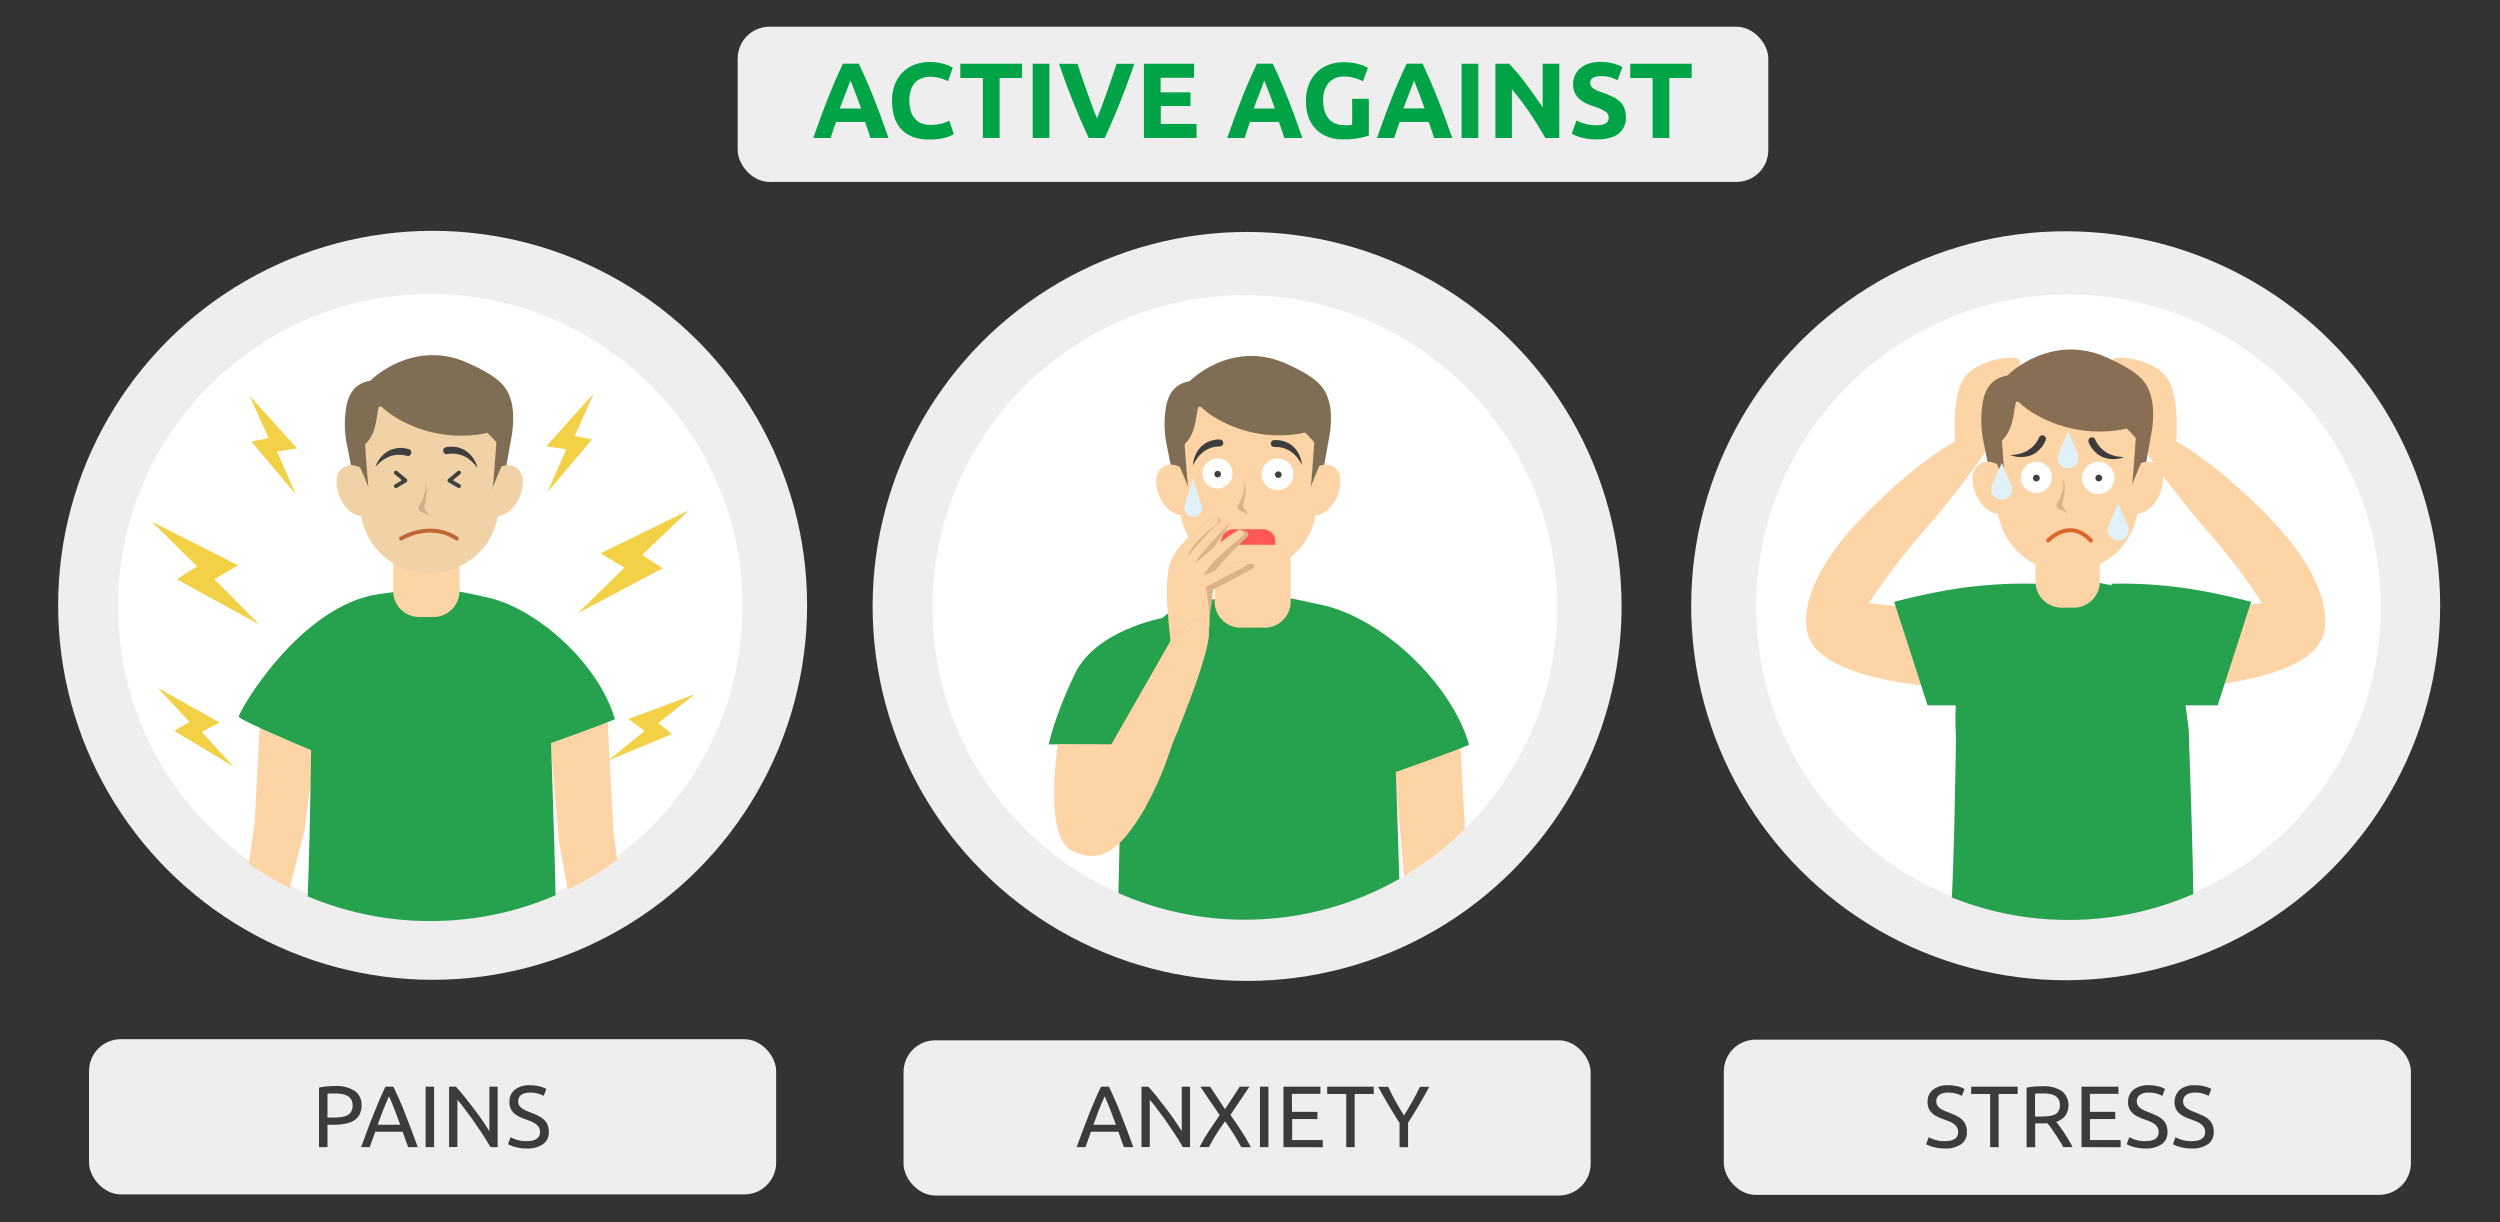
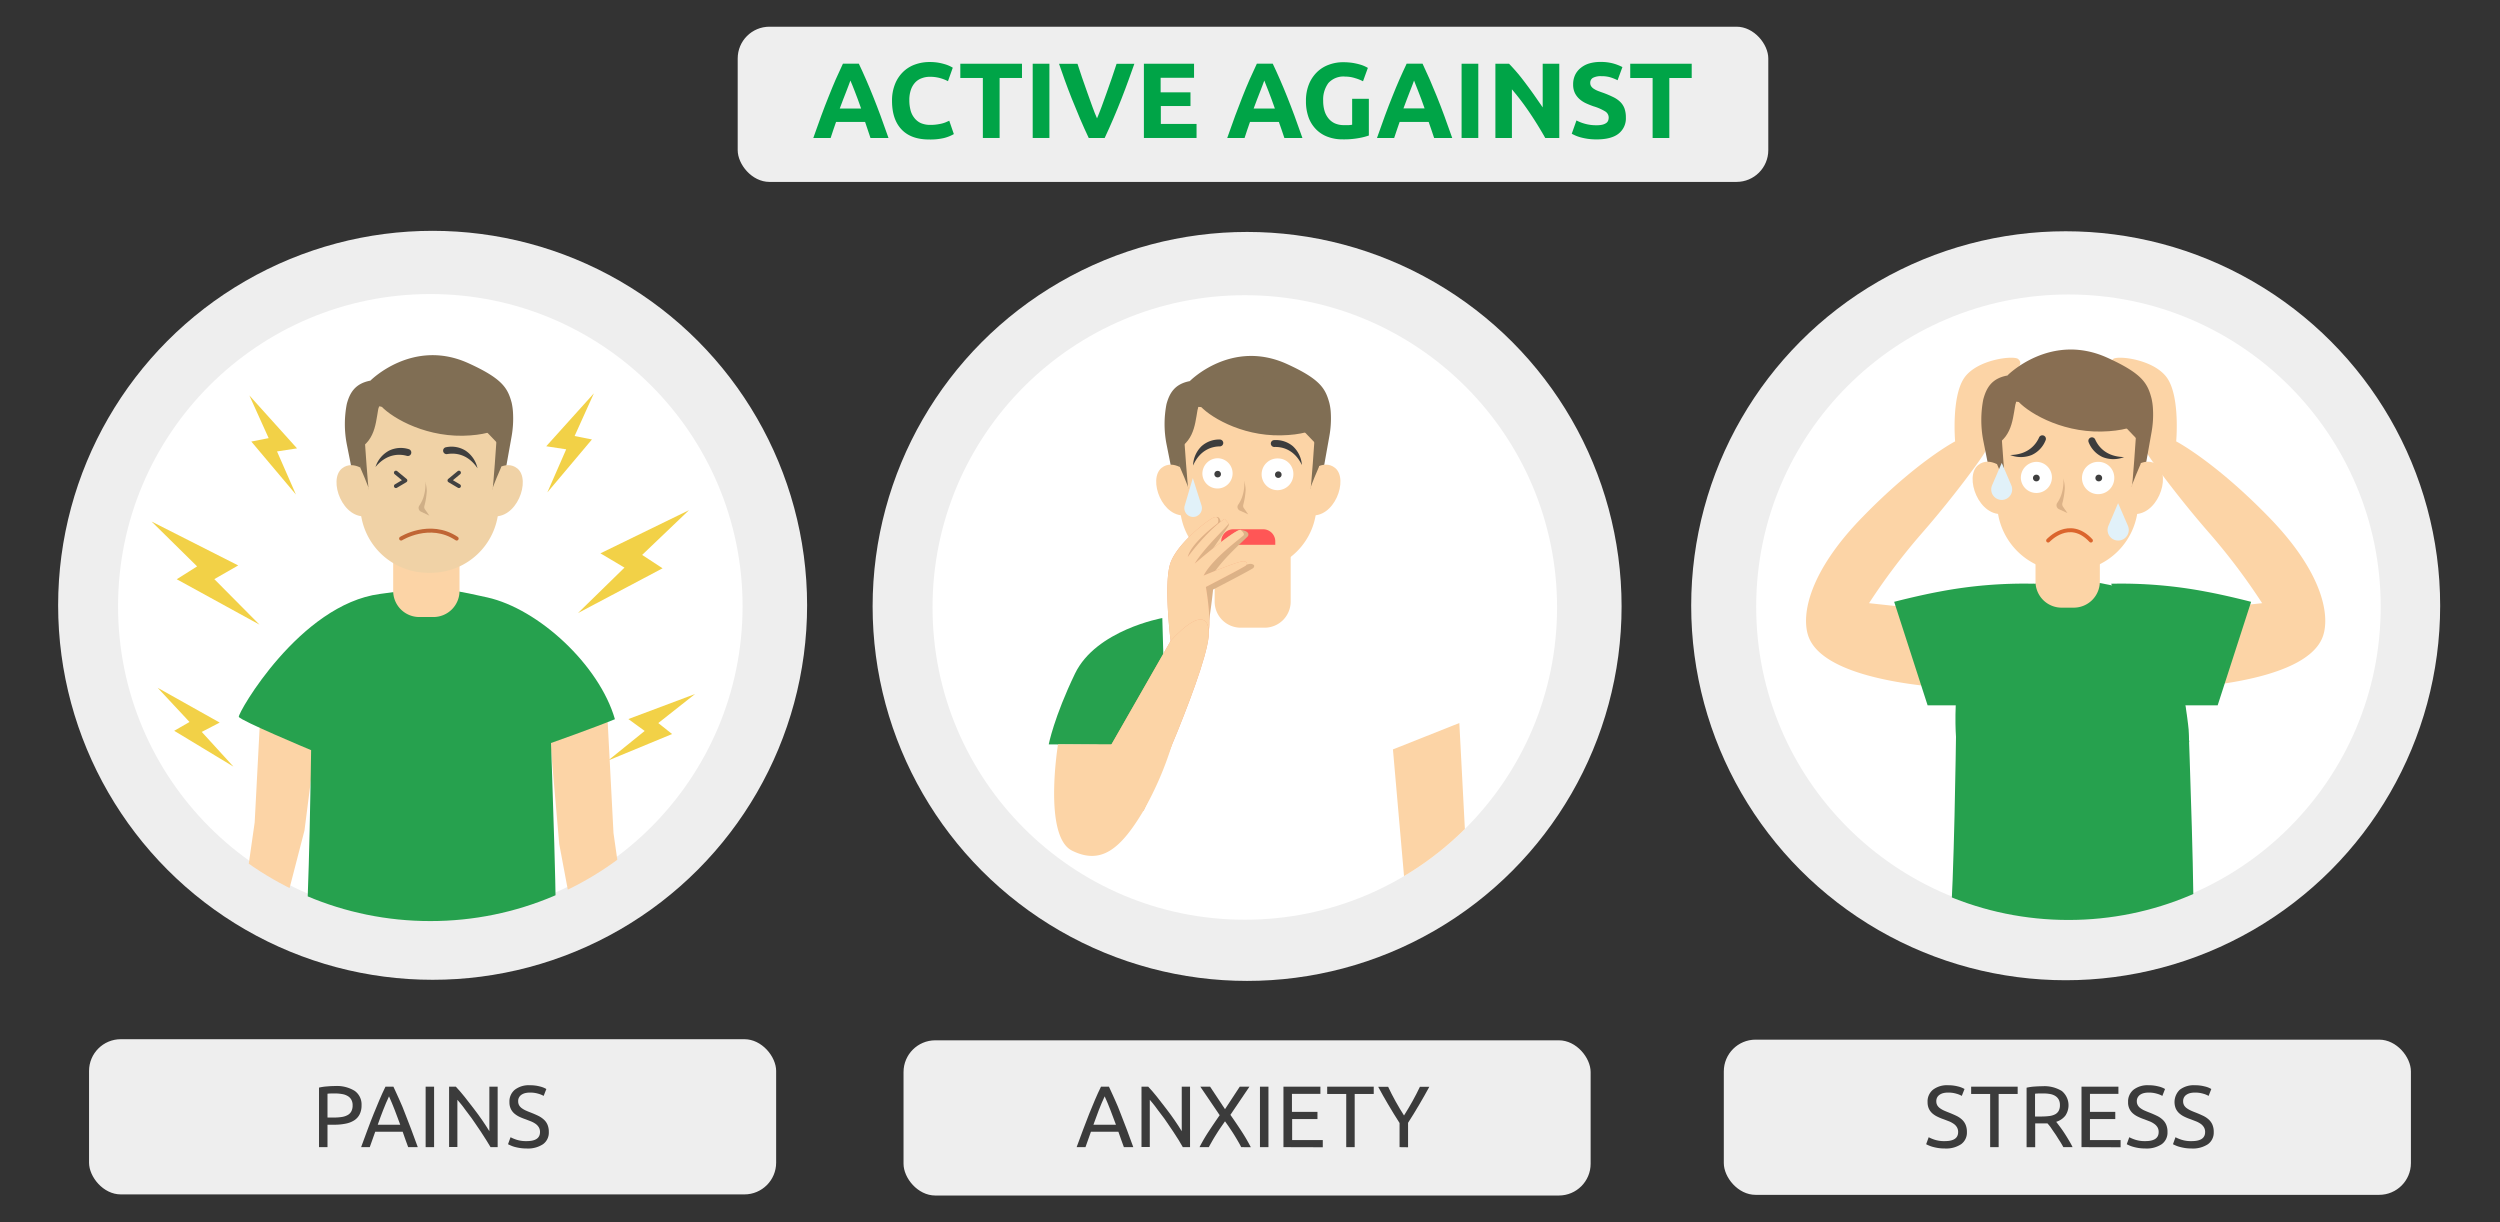
<svg xmlns="http://www.w3.org/2000/svg" id="Слой_1" data-name="Слой 1" width="630" height="308" viewBox="0 0 630 308">
  <rect x="0" y="0" width="630" height="308" fill="#333333" stroke="none" />
  <defs>
    <style>
      .cls-1, .cls-10, .cls-22, .cls-9 {
        fill: none;
      }

      .cls-2 {
        clip-path: url(#clip-path);
      }

      .cls-3 {
        fill: #fcd4a6;
      }

      .cls-4 {
        fill: #26a14e;
      }

      .cls-5 {
        fill: #806e54;
      }

      .cls-6 {
        fill: #f0d2a6;
      }

      .cls-7 {
        fill: #cfaf87;
      }

      .cls-8 {
        fill: #3f3f3f;
      }

      .cls-9 {
        stroke: #414141;
      }

      .cls-10, .cls-22, .cls-9 {
        stroke-linecap: round;
        stroke-linejoin: round;
      }

      .cls-10 {
        stroke: #c06534;
      }

      .cls-11 {
        fill: #eee;
      }

      .cls-12 {
        fill: #fff;
      }

      .cls-13 {
        fill: #3b3b3b;
      }

      .cls-14 {
        clip-path: url(#clip-path-2);
      }

      .cls-15 {
        fill: #dcb287;
      }

      .cls-16 {
        fill: #3d3d3d;
      }

      .cls-17 {
        fill: #e1f1f9;
      }

      .cls-18 {
        fill: #ff5656;
      }

      .cls-19 {
        fill: #f3aa81;
      }

      .cls-20 {
        clip-path: url(#clip-path-3);
      }

      .cls-21 {
        fill: #886e52;
      }

      .cls-22 {
        stroke: #db652d;
      }

      .cls-23 {
        fill: #00a447;
      }

      .cls-24 {
        fill: #f2d147;
      }

      .cls-25 {
        clip-path: url(#clip-path-4);
      }
    </style>
    <clipPath id="clip-path">
      <path class="cls-1" d="M54.53,211.33s20,8.13,52.61,8.18c36.18.05,60.24-9.2,60.24-9.2L183.31,47.74,40.38,70.23Z" />
    </clipPath>
    <clipPath id="clip-path-2">
      <circle class="cls-1" cx="313.69" cy="153.08" r="78.69" />
    </clipPath>
    <clipPath id="clip-path-3">
      <circle class="cls-1" cx="521.25" cy="153.14" r="78.69" />
    </clipPath>
    <clipPath id="clip-path-4">
      <circle class="cls-1" cx="108.44" cy="152.54" r="79.57" />
    </clipPath>
  </defs>
  <g class="cls-2">
    <g>
      <polygon class="cls-3" points="70.8 174.55 69.22 204.85 65.31 232.23 73.97 232.23 80.58 206.7 84.01 179.79 70.8 174.55" />
      <g>
        <polygon class="cls-3" points="149.49 176.98 151.07 207.28 154.98 234.66 143.36 234.66 138.69 209.81 136.29 182.23 149.49 176.98" />
        <path class="cls-4" d="M97.81,152.74c11.93-1.58,12-2,24.46.79,11.82,2.62,25.6,15.46,29.15,27.79-4.72,1.94-14.58,5.41-14.58,5.41s1.68,45.48,1,46.41c-1,1.3-41.16,3.92-57.1.48,1-10.78,1.42-45.22,1.42-45.22s-16.24-6.78-16.5-7.61S79.5,155.16,97.81,152.74Z" />
        <path class="cls-3" d="M100.81,142.87h15.14a0,0,0,0,1,0,0v8.56a6.58,6.58,0,0,1-6.58,6.58h-2a6.58,6.58,0,0,1-6.58-6.58v-8.56a0,0,0,0,1,0,0Z" />
        <path class="cls-5" d="M127.84,109.13c-.92-3.35-2.1-5.5-9.83-9-12.79-5.82-22.4,4-22.4,4-3.52.66-4.7,2.83-5.38,5.29a24.38,24.38,0,0,0,0,9.26l2.56,12.83,2.46-12c2.42-7.89,6.09-11.1,6.09-11.1l11.68-.92,12.39,22.85,2.41-13.52a22.77,22.77,0,0,0,.34-5.21A13,13,0,0,0,127.84,109.13Z" />
        <path class="cls-6" d="M95.26,125.27s-3.42-3.35-6.16-1.16C85.86,126.69,89.24,136,95,135Z" />
        <path class="cls-6" d="M123,125.27s3.43-3.35,6.16-1.16c3.24,2.58-.14,11.89-5.88,10.91Z" />
-         <path class="cls-6" d="M109.41,147.92h-.63a15.47,15.47,0,0,1-15.47-15.47v-13.8L97.57,110l20.71,1.8,6.6,6.87v13.8A15.47,15.47,0,0,1,109.41,147.92Z" />
+         <path class="cls-6" d="M109.41,147.92h-.63v-13.8L97.57,110l20.71,1.8,6.6,6.87v13.8A15.47,15.47,0,0,1,109.41,147.92Z" />
        <path class="cls-7" d="M108.18,127.62s0,.06,0,.17a9.58,9.58,0,0,1-.55,3.16,6.86,6.86,0,0,1-.84,1.61,1,1,0,0,0,.37,1.43l1.91.85-1-1.43a1,1,0,0,1-.15-.76,16.87,16.87,0,0,0,.56-3.41,7.45,7.45,0,0,0-.37-2.18" />
        <path class="cls-8" d="M96.77,123.78a6.56,6.56,0,0,1,3.08-3.73,6.09,6.09,0,0,1,4.58-.31.78.78,0,0,1,.5.9h0a.8.8,0,0,1-1,.61C102.52,120.84,99.49,120.52,96.77,123.78Z" />
        <path class="cls-8" d="M120.05,124.07a6.48,6.48,0,0,0-2.69-4,6.07,6.07,0,0,0-4.52-.77.78.78,0,0,0-.59.85h0a.79.79,0,0,0,.93.7C114.63,120.58,117.67,120.56,120.05,124.07Z" />
        <path class="cls-5" d="M125.79,106.55c-.44.15-14.6-3.78-14.6-3.78l-12.44,3.78v0c-10.93,3-6.12,13.31-6.12,13.31,4.5-2.31,4.17-7,5-10.45,2,2.61,9.61,7.38,19,7.19,9.6-.18,10.68-3.92,10.68-3.92S126.23,106.41,125.79,106.55Z" />
        <path class="cls-5" d="M93.31,123.92s2.11,4.8,2,5-1-11.86-1-11.86l-1.75,2.64Z" />
        <path class="cls-5" d="M125.4,123.92s-2.1,4.8-2,5,1-11.86,1-11.86l1.76,2.64Z" />
        <polyline class="cls-9" points="115.81 125.08 113.66 126.86 115.81 128.14" />
        <polyline class="cls-9" points="101.44 125.08 103.59 126.86 101.44 128.14" />
        <path class="cls-10" d="M102.63,140.11s6.53-4.08,12.72,0" />
      </g>
    </g>
  </g>
  <circle class="cls-11" cx="520.55" cy="152.65" r="94.37" />
  <circle class="cls-12" cx="521.25" cy="152.9" r="78.69" />
  <rect class="cls-11" x="185.9" y="6.73" width="259.71" height="39.11" rx="8" />
  <rect class="cls-11" x="227.69" y="262.16" width="173.15" height="39.11" rx="8" />
  <circle class="cls-11" cx="314.27" cy="152.82" r="94.37" />
  <circle class="cls-12" cx="313.69" cy="153.08" r="78.69" />
  <rect class="cls-11" x="434.4" y="261.99" width="173.15" height="39.11" rx="8" />
  <g>
    <path class="cls-13" d="M490.11,287.56c2.23,0,3.34-.76,3.34-2.28a2.27,2.27,0,0,0-.3-1.2,2.72,2.72,0,0,0-.8-.86,6,6,0,0,0-1.15-.63l-1.38-.53a12.44,12.44,0,0,1-1.58-.65,5.32,5.32,0,0,1-1.3-.85,3.62,3.62,0,0,1-.87-1.18,3.91,3.91,0,0,1-.32-1.65,3.79,3.79,0,0,1,1.36-3.12,5.77,5.77,0,0,1,3.77-1.13,9.89,9.89,0,0,1,2.52.3,5.81,5.81,0,0,1,1.66.65l-.69,1.74a5.68,5.68,0,0,0-1.37-.56,7.16,7.16,0,0,0-2.12-.28,5.19,5.19,0,0,0-1.15.13,2.85,2.85,0,0,0-.92.4,2,2,0,0,0-.63.67,2,2,0,0,0-.23,1,2,2,0,0,0,.24,1,2.38,2.38,0,0,0,.68.74,5.9,5.9,0,0,0,1,.58c.39.18.82.35,1.28.53.66.26,1.27.53,1.82.79a5.65,5.65,0,0,1,1.43.95,3.73,3.73,0,0,1,.93,1.31,4.54,4.54,0,0,1,.33,1.83,3.58,3.58,0,0,1-1.46,3.08,6.82,6.82,0,0,1-4.12,1.08,10.61,10.61,0,0,1-1.66-.12,12.3,12.3,0,0,1-1.36-.29,7.53,7.53,0,0,1-1-.35,6.24,6.24,0,0,1-.67-.32l.64-1.76a9,9,0,0,0,1.54.64A7.76,7.76,0,0,0,490.11,287.56Z" />
    <path class="cls-13" d="M508.45,273.84v1.84h-4.79v13.4h-2.14v-13.4h-4.79v-1.84Z" />
    <path class="cls-13" d="M518.16,282.7c.23.29.53.68.89,1.16s.73,1,1.11,1.58.76,1.19,1.13,1.82a18,18,0,0,1,1,1.82h-2.33c-.3-.56-.62-1.12-1-1.69s-.69-1.12-1.05-1.64-.7-1-1-1.46-.66-.86-.94-1.19l-.58,0h-2.52v6H510.7v-15a12.6,12.6,0,0,1,2-.29c.74-.05,1.42-.08,2-.08a8.36,8.36,0,0,1,4.89,1.21,4.67,4.67,0,0,1,.88,6.2A4.68,4.68,0,0,1,518.16,282.7Zm-3.24-7.15c-.91,0-1.6,0-2.09.07v5.74h1.52a16.85,16.85,0,0,0,2-.11,4.37,4.37,0,0,0,1.49-.42,2.17,2.17,0,0,0,.93-.87,2.9,2.9,0,0,0,.33-1.48,2.83,2.83,0,0,0-.33-1.43,2.48,2.48,0,0,0-.89-.9,3.69,3.69,0,0,0-1.32-.47A9.33,9.33,0,0,0,514.92,275.55Z" />
    <path class="cls-13" d="M524.54,289.08V273.84h9.3v1.82h-7.17v4.53h6.38V282h-6.38v5.29h7.72v1.82Z" />
    <path class="cls-13" d="M540.64,287.56c2.23,0,3.34-.76,3.34-2.28a2.27,2.27,0,0,0-.29-1.2,2.87,2.87,0,0,0-.81-.86,5.71,5.71,0,0,0-1.15-.63l-1.38-.53a13.07,13.07,0,0,1-1.58-.65,5.51,5.51,0,0,1-1.3-.85,3.58,3.58,0,0,1-1.19-2.83,3.8,3.8,0,0,1,1.37-3.12,5.74,5.74,0,0,1,3.76-1.13,9.89,9.89,0,0,1,2.52.3,5.69,5.69,0,0,1,1.66.65l-.68,1.74a6,6,0,0,0-1.38-.56,7.12,7.12,0,0,0-2.12-.28,5.1,5.1,0,0,0-1.14.13,2.91,2.91,0,0,0-.93.4,2,2,0,0,0-.62.67,1.85,1.85,0,0,0-.24,1,1.94,1.94,0,0,0,.25,1,2.26,2.26,0,0,0,.68.74,5.46,5.46,0,0,0,1,.58c.39.18.82.35,1.29.53.66.26,1.26.53,1.81.79a5.65,5.65,0,0,1,1.43.95,3.63,3.63,0,0,1,.94,1.31,4.54,4.54,0,0,1,.33,1.83,3.6,3.6,0,0,1-1.46,3.08,6.88,6.88,0,0,1-4.13,1.08,10.7,10.7,0,0,1-1.66-.12,11.62,11.62,0,0,1-1.35-.29,7.24,7.24,0,0,1-1-.35,7.35,7.35,0,0,1-.67-.32l.64-1.76a9.32,9.32,0,0,0,1.54.64A7.76,7.76,0,0,0,540.64,287.56Z" />
    <path class="cls-13" d="M552.34,287.56c2.23,0,3.35-.76,3.35-2.28a2.27,2.27,0,0,0-.3-1.2,2.84,2.84,0,0,0-.8-.86,5.79,5.79,0,0,0-1.16-.63l-1.37-.53a12.58,12.58,0,0,1-1.59-.65,5.45,5.45,0,0,1-1.29-.85,3.62,3.62,0,0,1-.87-1.18,4.31,4.31,0,0,1,1-4.77,5.76,5.76,0,0,1,3.76-1.13,9.78,9.78,0,0,1,2.52.3,5.57,5.57,0,0,1,1.66.65l-.68,1.74a5.86,5.86,0,0,0-1.37-.56,7.19,7.19,0,0,0-2.13-.28,5.1,5.1,0,0,0-1.14.13,2.85,2.85,0,0,0-.92.4,1.92,1.92,0,0,0-.63.67,2,2,0,0,0-.23,1,2,2,0,0,0,.24,1,2.38,2.38,0,0,0,.68.74,5.9,5.9,0,0,0,1,.58c.38.18.81.35,1.28.53.66.26,1.27.53,1.82.79a5.84,5.84,0,0,1,1.43.95,3.73,3.73,0,0,1,.93,1.31,4.54,4.54,0,0,1,.33,1.83,3.6,3.6,0,0,1-1.46,3.08,6.86,6.86,0,0,1-4.13,1.08,10.7,10.7,0,0,1-1.66-.12,12.6,12.6,0,0,1-1.35-.29,6.67,6.67,0,0,1-1-.35,6.24,6.24,0,0,1-.67-.32l.63-1.76a9.32,9.32,0,0,0,1.54.64A7.8,7.8,0,0,0,552.34,287.56Z" />
  </g>
  <rect class="cls-11" x="22.44" y="261.88" width="173.15" height="39.11" rx="8" />
  <g>
    <path class="cls-13" d="M84.44,273.68a8.52,8.52,0,0,1,4.94,1.22,4.18,4.18,0,0,1,1.73,3.64,4.9,4.9,0,0,1-.48,2.26,3.82,3.82,0,0,1-1.36,1.52,6.08,6.08,0,0,1-2.17.84,14,14,0,0,1-2.88.27H82.53v5.65H80.39v-15a11.78,11.78,0,0,1,2-.3C83.15,273.71,83.83,273.68,84.44,273.68Zm.18,1.87c-.91,0-1.61,0-2.09.07v6h1.6a13,13,0,0,0,2-.14A4.5,4.5,0,0,0,87.6,281a2.31,2.31,0,0,0,.93-.93,3.11,3.11,0,0,0,.33-1.52,2.78,2.78,0,0,0-.34-1.45,2.44,2.44,0,0,0-.92-.91,4,4,0,0,0-1.35-.48A10.66,10.66,0,0,0,84.62,275.55Z" />
    <path class="cls-13" d="M102.86,289.08c-.25-.66-.49-1.31-.71-1.95s-.44-1.28-.68-1.94H94.56l-1.38,3.89H91q.89-2.41,1.65-4.47c.52-1.38,1-2.68,1.51-3.91s1-2.41,1.46-3.53,1-2.23,1.52-3.33h2c.53,1.1,1,2.21,1.52,3.33s1,2.3,1.46,3.53,1,2.53,1.51,3.91,1.06,2.86,1.65,4.47Zm-2-5.65c-.47-1.28-.93-2.51-1.39-3.71s-.95-2.34-1.44-3.44c-.52,1.1-1,2.25-1.47,3.44s-.92,2.43-1.37,3.71Z" />
    <path class="cls-13" d="M107.26,273.84h2.13v15.24h-2.13Z" />
    <path class="cls-13" d="M123.62,289.08c-.32-.54-.69-1.15-1.11-1.82s-.87-1.38-1.35-2.1-1-1.47-1.51-2.22-1-1.47-1.55-2.16-1-1.36-1.49-2-.94-1.16-1.35-1.63v11.9h-2.09V273.84h1.7c.69.73,1.42,1.58,2.21,2.56s1.56,2,2.33,3,1.5,2,2.18,3,1.26,1.88,1.73,2.66V273.84h2.09v15.24Z" />
    <path class="cls-13" d="M132.73,287.56c2.23,0,3.35-.76,3.35-2.28a2.27,2.27,0,0,0-.3-1.2,3,3,0,0,0-.8-.86,6.08,6.08,0,0,0-1.16-.63l-1.37-.53a14.24,14.24,0,0,1-1.59-.64,5.87,5.87,0,0,1-1.3-.86,3.63,3.63,0,0,1-.86-1.18,3.74,3.74,0,0,1-.32-1.65,3.8,3.8,0,0,1,1.36-3.12,5.74,5.74,0,0,1,3.76-1.13,9.78,9.78,0,0,1,2.52.3,5.86,5.86,0,0,1,1.66.65l-.68,1.74a6,6,0,0,0-1.37-.56,7.19,7.19,0,0,0-2.13-.28,5.1,5.1,0,0,0-1.14.13,3,3,0,0,0-.93.4,2,2,0,0,0-.62.67,1.85,1.85,0,0,0-.23,1,2,2,0,0,0,.24,1,2.38,2.38,0,0,0,.68.74,5.46,5.46,0,0,0,1,.58c.39.18.82.35,1.29.53.66.26,1.27.53,1.82.79a6.07,6.07,0,0,1,1.42.95,3.63,3.63,0,0,1,.94,1.31,4.57,4.57,0,0,1,.33,1.83,3.59,3.59,0,0,1-1.46,3.08,6.86,6.86,0,0,1-4.13,1.08,10.7,10.7,0,0,1-1.66-.12,11.76,11.76,0,0,1-1.35-.28,6.61,6.61,0,0,1-1-.36c-.29-.12-.51-.23-.68-.32l.64-1.76a9.32,9.32,0,0,0,1.54.64A7.76,7.76,0,0,0,132.73,287.56Z" />
  </g>
  <circle class="cls-11" cx="109.02" cy="152.54" r="94.37" />
  <circle class="cls-12" cx="108.44" cy="152.79" r="78.69" />
  <g>
    <path class="cls-13" d="M283.22,289.08c-.25-.66-.49-1.31-.71-1.95s-.44-1.28-.68-1.94h-6.91l-1.38,3.89h-2.23q.88-2.41,1.66-4.48t1.5-3.9c.49-1.23,1-2.41,1.46-3.53s1-2.24,1.52-3.33h2c.53,1.09,1,2.21,1.52,3.33s1,2.3,1.46,3.53,1,2.53,1.51,3.9l1.65,4.48Zm-2-5.65c-.47-1.28-.94-2.51-1.4-3.71s-.94-2.34-1.44-3.44c-.52,1.1-1,2.24-1.47,3.44s-.92,2.43-1.37,3.71Z" />
    <path class="cls-13" d="M298.07,289.08,297,287.26c-.42-.68-.87-1.38-1.36-2.11s-1-1.46-1.5-2.21-1-1.47-1.56-2.16-1-1.36-1.49-2-.93-1.16-1.34-1.63v11.9h-2.09V273.84h1.69c.69.73,1.43,1.58,2.21,2.56s1.56,2,2.33,3,1.5,2,2.18,3,1.26,1.88,1.73,2.66V273.84h2.09v15.24Z" />
    <path class="cls-13" d="M312.78,289.08c-.21-.44-.48-.93-.79-1.46s-.64-1.09-1-1.67-.75-1.16-1.14-1.74-.78-1.13-1.15-1.64l-1.14,1.64c-.4.58-.77,1.16-1.13,1.74s-.7,1.13-1,1.67-.58,1-.8,1.46h-2.35a42.11,42.11,0,0,1,2.3-3.94q1.31-2,2.78-4.11l-4.88-7.19h2.46l3.76,5.67,3.72-5.67h2.44l-4.8,7.1q1.5,2.13,2.82,4.16a45.46,45.46,0,0,1,2.33,4Z" />
    <path class="cls-13" d="M317.51,273.84h2.14v15.24h-2.14Z" />
    <path class="cls-13" d="M323.43,289.08V273.84h9.31v1.82h-7.17v4.53H332V282h-6.38v5.29h7.72v1.82Z" />
    <path class="cls-13" d="M346.18,273.84v1.84h-4.8v13.4h-2.13v-13.4h-4.8v-1.84Z" />
    <path class="cls-13" d="M352.69,289.08V283q-1.51-2.36-2.86-4.65c-.89-1.52-1.74-3-2.53-4.48h2.51c.56,1.2,1.18,2.42,1.87,3.66s1.4,2.43,2.13,3.57c.72-1.14,1.43-2.33,2.12-3.57s1.32-2.46,1.89-3.66h2.37q-1.19,2.19-2.53,4.47c-.89,1.52-1.84,3.06-2.83,4.61v6.16Z" />
  </g>
  <path class="cls-1" d="M48.53,217.89s22.13,9,58.11,9c40,.06,66.55-10.16,66.55-10.16l17.6-179.58L32.9,62Z" />
  <g class="cls-14">
    <g>
      <path class="cls-4" d="M292.9,155.75s-16.7,3-22,14-6.62,17.83-6.62,17.83l12,.1L293.84,189" />
      <polygon class="cls-3" points="367.75 182.2 369.76 220.59 374.72 255.29 359.99 255.29 354.08 223.8 351.02 188.85 367.75 182.2" />
-       <path class="cls-4" d="M302.27,151.48c15.12-2,15.17-2.52,31,1,15,3.33,32.44,19.59,36.95,35.21-6,2.47-18.48,6.86-18.48,6.86s2.12,57.63,1.21,58.82c-1.26,1.64-52.15,5-72.36.61,1.25-13.67,1.81-57.31,1.81-57.31S279.06,154.55,302.27,151.48Z" />
      <path class="cls-3" d="M306.07,139h19.18a0,0,0,0,1,0,0v12.6a6.58,6.58,0,0,1-6.58,6.58h-6a6.58,6.58,0,0,1-6.58-6.58V139A0,0,0,0,1,306.07,139Z" />
      <g>
        <path class="cls-5" d="M335,101.55c-1-3.65-2.29-6-10.73-9.84-14-6.34-24.44,4.33-24.44,4.33-3.85.73-5.13,3.09-5.87,5.78a26.33,26.33,0,0,0,0,10.1l2.79,14,2.68-13.08c2.64-8.6,6.65-12.1,6.65-12.1l12.75-1,13.52,25L335,109.91a25.14,25.14,0,0,0,.37-5.68A13.36,13.36,0,0,0,335,101.55Z" />
        <path class="cls-3" d="M299.47,119.17s-3.75-3.66-6.74-1.27c-3.53,2.82.17,13,6.43,11.91Z" />
        <path class="cls-3" d="M329.69,119.17s3.74-3.66,6.73-1.27c3.53,2.82-.16,13-6.42,11.91Z" />
        <path class="cls-3" d="M314.91,143.89h-.69A16.89,16.89,0,0,1,297.33,127V112l4.66-9.47,22.6,2,7.2,7.51v15A16.89,16.89,0,0,1,314.91,143.89Z" />
        <path class="cls-15" d="M313.57,121.73s0,.07,0,.18a10.1,10.1,0,0,1-.6,3.46,8.2,8.2,0,0,1-.91,1.76,1,1,0,0,0,.41,1.55l2.08.94-1.09-1.57a1,1,0,0,1-.16-.82,18.66,18.66,0,0,0,.6-3.72,7.88,7.88,0,0,0-.41-2.39" />
        <path class="cls-16" d="M300.65,117.32a7.12,7.12,0,0,1,2.1-4.84,6.62,6.62,0,0,1,4.7-1.72.88.88,0,0,1,.81.79h0a.87.87,0,0,1-.86.94C305.79,112.5,302.51,113.08,300.65,117.32Z" />
        <path class="cls-16" d="M328.08,117.19a7.12,7.12,0,0,0-2.28-4.75,6.65,6.65,0,0,0-4.77-1.53.87.87,0,0,0-.78.82h0a.87.87,0,0,0,.9.91C322.76,112.58,326.05,113,328.08,117.19Z" />
        <path class="cls-5" d="M332.79,98.74c-.48.16-15.94-4.13-15.94-4.13l-13.58,4.13v0c-11.93,3.23-6.67,14.53-6.67,14.53,4.91-2.53,4.55-7.69,5.48-11.41,2.17,2.85,10.48,8.05,20.71,7.85,10.48-.2,11.67-4.28,11.67-4.28S333.27,98.58,332.79,98.74Z" />
        <path class="cls-5" d="M297.33,117.69s2.3,5.24,2.14,5.49-1.07-12.94-1.07-12.94l-1.91,2.88Z" />
        <path class="cls-5" d="M332.36,117.69s-2.3,5.24-2.13,5.49,1.06-12.94,1.06-12.94l1.92,2.88Z" />
        <path class="cls-12" d="M303,119.48a3.81,3.81,0,1,0,3.81-4A3.89,3.89,0,0,0,303,119.48Z" />
        <circle class="cls-8" cx="306.85" cy="119.48" r="0.83" />
        <path class="cls-12" d="M322.13,115.53a4,4,0,1,0,3.8,4A3.89,3.89,0,0,0,322.13,115.53Z" />
        <circle class="cls-8" cx="322.13" cy="119.61" r="0.83" />
        <path class="cls-17" d="M300.59,120.47l2.19,6.9a2.23,2.23,0,0,1-2,2.9h0a2.22,2.22,0,0,1-2.23-2.86Z" />
        <path class="cls-18" d="M310.82,133.37h7.48a3.07,3.07,0,0,1,3.07,3.07v.85a0,0,0,0,1,0,0H307.75a0,0,0,0,1,0,0v-.85A3.07,3.07,0,0,1,310.82,133.37Z" />
      </g>
      <path class="cls-15" d="M296.79,162.18s-1.86-14.74,0-19.78,8.26-11.71,9.56-12.09,1.4,1.84,1.18,2.06-5.66,5.18-6.42,8.66c0,0,2.44-6.62,7.26-10.06,0,0,1.23.94,1.32,1.26s-4.64,6.62-6.85,10.46c0,0,7.8-9,9.68-9.17,0,0,2.56.21,2,1.53-.23.49-7.15,6.26-9.41,10.67,0,0,9.09-3.85,10.18-3.62s.76.69.58,1-10.17,5.47-10.17,5.47-1.27,12.37-2.7,14.38a2.86,2.86,0,0,1-3.21,1.36S297.14,165.53,296.79,162.18Z" />
      <g>
        <path class="cls-19" d="M295,161.52s-1.86-14.74,0-19.78,9.69-11,11-11.38,1.05,1.3.82,1.53-6.74,5-7.5,8.48c0,0,4.43-6.19,9.26-9.62a5.82,5.82,0,0,1,1,1.22c.08.33-6.3,6.22-8.51,10.06,0,0,9.63-8.32,11.51-8.51,0,0,1.13.85.84,1.32s-7.87,5.81-10.12,10.22c0,0,9.08-3.85,10.17-3.62s.76.69.58,1-10.17,5.47-10.17,5.47,1.76,10.12.33,12.12-6.23,3.61-6.23,3.61S295.31,164.87,295,161.52Z" />
        <path class="cls-3" d="M295,161.52s-1.86-14.74,0-19.78,9.69-11,11-11.38,1.05,1.3.82,1.53-6.74,5-7.5,8.48c0,0,4.43-6.19,9.26-9.62a5.82,5.82,0,0,1,1,1.22c.08.33-6.3,6.22-8.51,10.06,0,0,9.63-8.32,11.51-8.51,0,0,1.13.85.84,1.32s-7.87,5.81-10.12,10.22c0,0,9.08-3.85,10.17-3.62s.76.69.58,1-10.17,5.47-10.17,5.47,1.76,10.12.33,12.12-6.23,3.61-6.23,3.61S295.31,164.87,295,161.52Z" />
        <path class="cls-19" d="M295,161.52l-20.14,35.21,13.31,7.58s17.35-38.2,16.44-45.53S295,161.52,295,161.52Z" />
        <path class="cls-3" d="M295,161.52l-20.14,35.21,13.31,7.58s17.35-38.2,16.44-45.53S295,161.52,295,161.52Z" />
      </g>
      <path class="cls-1" d="M263.3,188.19s-.62,28.34,10.64,30.56,21.47-35,21.47-35l-14.79-1.92-6.46,11.29L272.52,196Z" />
      <path class="cls-3" d="M266.62,187.56s-3.79,23.17,3.53,26.8,12.2-.31,18-10.05a83.63,83.63,0,0,0,7.22-16.75Z" />
    </g>
  </g>
  <g class="cls-20">
    <g>
      <path class="cls-3" d="M497.09,173.65s-37.37-.37-41.47-13.6c-1.64-5.26.25-15.89,13.64-29.66,13.74-14.14,23.43-19.16,23.43-19.16s-.95-11,2.19-15.84,12.59-5.88,13.69-4.92.72,2.2-2.72,4.16-4.53.85-6.13,8.7c-.66,3.28,1.2,8.39.6,10.34-.3,1-7.85,11.38-16,20.69A158.38,158.38,0,0,0,471,152l10.7,1.16Z" />
      <path class="cls-3" d="M544,173.65s37.37-.37,41.47-13.6c1.64-5.26-.25-15.89-13.64-29.66-13.74-14.14-23.43-19.16-23.43-19.16s1-11-2.19-15.84-12.59-5.88-13.69-4.92-.72,2.2,2.72,4.16,4.53.85,6.13,8.7c.66,3.28-1.2,8.39-.6,10.34.3,1,7.85,11.38,16,20.69A158.38,158.38,0,0,1,570.06,152l-10.7,1.16Z" />
      <path class="cls-4" d="M509.73,147.49c12.79-1.7,12.83-2.13,26.2.84,12.67,2.82,15.61,35.57,15.61,35.57s1.79,48.71,1,49.71c-1.06,1.39-44.08,4.2-61.16.52,1.06-11.55,1.53-48.45,1.53-48.45S490.11,150.08,509.73,147.49Z" />
      <path class="cls-3" d="M512.95,136.92h16.21a0,0,0,0,1,0,0v9.63a6.58,6.58,0,0,1-6.58,6.58h-3.05a6.58,6.58,0,0,1-6.58-6.58v-9.63A0,0,0,0,1,512.95,136.92Z" />
      <path class="cls-21" d="M542.16,100.31c-1-3.77-2.37-6.19-11.08-10.15-14.4-6.55-25.23,4.47-25.23,4.47-4,.74-5.29,3.18-6.06,6a27.39,27.39,0,0,0,0,10.42l2.89,14.46,2.77-13.5c2.72-8.88,6.86-12.5,6.86-12.5l13.15-1,14,25.74,2.71-15.23a25,25,0,0,0,.38-5.86A15,15,0,0,0,542.16,100.31Z" />
      <path class="cls-3" d="M505.46,118.5s-3.86-3.78-6.95-1.32c-3.64,2.92.17,13.4,6.63,12.29Z" />
      <path class="cls-3" d="M536.65,118.5s3.87-3.78,7-1.32c3.65,2.92-.17,13.4-6.63,12.29Z" />
      <path class="cls-3" d="M521.39,144h-.71a17.42,17.42,0,0,1-17.42-17.42V111l4.8-9.77,23.33,2,7.43,7.75v15.54A17.42,17.42,0,0,1,521.39,144Z" />
      <path class="cls-15" d="M520,121.14s0,.07,0,.19a10.85,10.85,0,0,1-.62,3.56,8.29,8.29,0,0,1-.94,1.82,1.08,1.08,0,0,0,.41,1.6l2.16,1-1.13-1.62a1.11,1.11,0,0,1-.17-.85,18.91,18.91,0,0,0,.62-3.84,8,8,0,0,0-.41-2.46" />
      <path class="cls-21" d="M539.85,97.41c-.5.16-16.46-4.26-16.46-4.26l-14,4.26v0c-12.32,3.33-6.89,15-6.89,15,5.07-2.6,4.69-7.93,5.65-11.77,2.24,2.94,10.83,8.31,21.38,8.11,10.82-.21,12-4.43,12-4.43S540.34,97.25,539.85,97.41Z" />
      <path class="cls-21" d="M503.26,117s2.37,5.41,2.2,5.67-1.1-13.36-1.1-13.36l-2,3Z" />
      <path class="cls-21" d="M539.41,117s-2.37,5.41-2.2,5.67,1.09-13.36,1.09-13.36l2,3Z" />
      <path class="cls-22" d="M516.13,136.22s5.33-5.87,10.78,0" />
      <path class="cls-12" d="M509.25,120.46a3.92,3.92,0,1,0,3.91-4.07A4,4,0,0,0,509.25,120.46Z" />
      <circle class="cls-8" cx="513.16" cy="120.46" r="0.85" />
      <path class="cls-12" d="M528.89,116.39a4.07,4.07,0,1,0,3.91,4.07A4,4,0,0,0,528.89,116.39Z" />
      <circle class="cls-8" cx="528.89" cy="120.46" r="0.85" />
      <path class="cls-16" d="M535.29,115.18a7.36,7.36,0,0,1-5.44,0,6.85,6.85,0,0,1-3.53-3.78.89.89,0,0,1,.43-1.09h0a.9.9,0,0,1,1.24.44C528.64,112.24,530.51,115.12,535.29,115.18Z" />
      <path class="cls-16" d="M506.55,114.66a7.36,7.36,0,0,0,5.44,0,6.83,6.83,0,0,0,3.53-3.78.89.89,0,0,0-.43-1.08h0a.9.9,0,0,0-1.24.44C513.2,111.72,511.33,114.6,506.55,114.66Z" />
      <path class="cls-17" d="M533.76,126.78l-2.44,5.73a2.67,2.67,0,0,0,2.46,3.71h0a2.67,2.67,0,0,0,2.45-3.73Z" />
-       <path class="cls-17" d="M521.13,108.74l-2.39,5.64a2.62,2.62,0,0,0,2.42,3.65h0a2.63,2.63,0,0,0,2.4-3.67Z" />
      <path class="cls-17" d="M504.44,116.65,502,122.31a2.64,2.64,0,0,0,2.43,3.67h0a2.64,2.64,0,0,0,2.42-3.69Z" />
      <path class="cls-4" d="M512.61,147.1a113.5,113.5,0,0,0-23.93,2c-5.4,1-11.35,2.56-11.35,2.56l8.43,26.09H494L492.91,187Z" />
      <path class="cls-4" d="M532,147.1a113.5,113.5,0,0,1,23.93,2c5.4,1,11.35,2.56,11.35,2.56l-8.43,26.09h-8.22l1.07,9.31Z" />
    </g>
  </g>
  <g>
    <path class="cls-23" d="M219.36,34.77c-.21-.65-.43-1.32-.67-2L218,30.72h-7.31c-.23.68-.47,1.37-.71,2.05s-.46,1.36-.66,2h-4.37c.7-2,1.37-3.88,2-5.59s1.25-3.32,1.86-4.83,1.2-3,1.78-4.31,1.2-2.68,1.83-4h4c.62,1.3,1.22,2.62,1.82,4s1.2,2.8,1.8,4.31,1.23,3.12,1.86,4.83,1.3,3.58,2,5.59ZM214.3,20.3c-.1.27-.23.64-.41,1.11s-.39,1-.62,1.62-.49,1.29-.78,2-.57,1.51-.87,2.32H217c-.28-.81-.56-1.58-.83-2.32s-.52-1.42-.76-2-.46-1.15-.64-1.62S214.41,20.56,214.3,20.3Z" />
    <path class="cls-23" d="M234.13,35.15q-4.56,0-6.95-2.54c-1.6-1.69-2.39-4.09-2.39-7.21a11,11,0,0,1,.73-4.14,8.78,8.78,0,0,1,2-3.08,8.21,8.21,0,0,1,3-1.9,10.74,10.74,0,0,1,3.81-.65,13,13,0,0,1,2.16.17,15.8,15.8,0,0,1,1.7.41,8.31,8.31,0,0,1,1.21.47,7,7,0,0,1,.7.38l-1.21,3.4a9.79,9.79,0,0,0-2-.78,9.5,9.5,0,0,0-2.61-.33,5.63,5.63,0,0,0-1.9.33,4.24,4.24,0,0,0-1.65,1,5.08,5.08,0,0,0-1.15,1.85,7.9,7.9,0,0,0-.43,2.75,9.85,9.85,0,0,0,.29,2.42,5.07,5.07,0,0,0,.91,1.93A4.44,4.44,0,0,0,232,31a5.89,5.89,0,0,0,2.49.47,10.16,10.16,0,0,0,1.64-.11,11.6,11.6,0,0,0,1.3-.25,6.47,6.47,0,0,0,1-.34l.78-.35,1.16,3.37a9.85,9.85,0,0,1-2.51,1A15,15,0,0,1,234.13,35.15Z" />
    <path class="cls-23" d="M257.54,16.06v3.59H251.9V34.77h-4.22V19.65H242V16.06Z" />
    <path class="cls-23" d="M260.24,16.06h4.21V34.77h-4.21Z" />
    <path class="cls-23" d="M274.36,34.77c-.74-1.57-1.48-3.2-2.2-4.89s-1.41-3.36-2.06-5-1.26-3.24-1.8-4.75-1-2.86-1.42-4.05h4.65c.34,1.08.73,2.25,1.16,3.5s.87,2.49,1.31,3.73.87,2.43,1.28,3.57.8,2.12,1.17,2.94c.35-.82.74-1.8,1.16-2.93l1.29-3.57c.44-1.24.88-2.48,1.31-3.73s.82-2.42,1.17-3.51h4.48c-.42,1.19-.9,2.54-1.45,4.05s-1.14,3.1-1.79,4.75-1.33,3.33-2.05,5-1.45,3.33-2.19,4.89Z" />
    <path class="cls-23" d="M288.26,34.77V16.06H300.9V19.6h-8.42v3.67H300v3.45h-7.47v4.51h9v3.54Z" />
    <path class="cls-23" d="M323.66,34.77c-.21-.65-.43-1.32-.67-2l-.72-2.05H315c-.23.68-.47,1.37-.71,2.05s-.46,1.36-.66,2h-4.37c.7-2,1.37-3.88,2-5.59s1.25-3.32,1.85-4.83,1.21-3,1.79-4.31,1.2-2.68,1.83-4h4c.62,1.3,1.22,2.62,1.82,4s1.2,2.8,1.8,4.31,1.23,3.12,1.86,4.83,1.3,3.58,2,5.59ZM318.6,20.3c-.1.27-.23.64-.41,1.11s-.39,1-.62,1.62-.49,1.29-.78,2l-.87,2.32h5.35c-.28-.81-.56-1.58-.83-2.32s-.52-1.42-.76-2-.46-1.15-.64-1.62S318.71,20.56,318.6,20.3Z" />
    <path class="cls-23" d="M339,19.3a5.12,5.12,0,0,0-4.25,1.63,7,7,0,0,0-1.31,4.47,8.85,8.85,0,0,0,.33,2.5,5.4,5.4,0,0,0,1,1.93,4.39,4.39,0,0,0,1.62,1.26,5.5,5.5,0,0,0,2.27.44q.69,0,1.2,0a5.48,5.48,0,0,0,.88-.1V24.89h4.21v9.26a15.54,15.54,0,0,1-2.43.63,21,21,0,0,1-4.13.34,10.52,10.52,0,0,1-3.82-.65,7.88,7.88,0,0,1-2.93-1.89,8.33,8.33,0,0,1-1.88-3,12,12,0,0,1-.66-4.13,11,11,0,0,1,.73-4.16,8.88,8.88,0,0,1,2-3.06,8.22,8.22,0,0,1,3-1.9,10.07,10.07,0,0,1,3.66-.65,15.7,15.7,0,0,1,2.39.17,16,16,0,0,1,1.83.41,8.05,8.05,0,0,1,1.27.47c.33.16.57.29.72.38l-1.22,3.37a11,11,0,0,0-2-.79A8.29,8.29,0,0,0,339,19.3Z" />
    <path class="cls-23" d="M361.4,34.77c-.2-.65-.43-1.32-.67-2s-.48-1.37-.71-2.05h-7.31c-.24.68-.47,1.37-.71,2.05s-.46,1.36-.67,2H347c.7-2,1.37-3.88,2-5.59s1.25-3.32,1.86-4.83,1.2-3,1.79-4.31,1.19-2.68,1.83-4h4c.61,1.3,1.22,2.62,1.82,4s1.19,2.8,1.8,4.31,1.23,3.12,1.86,4.83,1.3,3.58,2,5.59ZM356.34,20.3c-.09.27-.23.64-.41,1.11L355.31,23l-.77,2c-.29.74-.58,1.51-.87,2.32H359c-.29-.81-.57-1.58-.83-2.32s-.53-1.42-.77-2-.45-1.15-.64-1.62S356.46,20.56,356.34,20.3Z" />
    <path class="cls-23" d="M368.32,16.06h4.21V34.77h-4.21Z" />
    <path class="cls-23" d="M389.4,34.77c-1.2-2.14-2.51-4.26-3.91-6.34A65.12,65.12,0,0,0,381,22.51V34.77h-4.16V16.06h3.43c.59.59,1.25,1.32,2,2.19S383.7,20,384.45,21s1.49,2,2.23,3.06,1.43,2.06,2.08,3v-11h4.18V34.77Z" />
    <path class="cls-23" d="M402.36,31.56a6.07,6.07,0,0,0,1.48-.15,2.86,2.86,0,0,0,.93-.41,1.37,1.37,0,0,0,.48-.6,2.22,2.22,0,0,0,.14-.79,1.81,1.81,0,0,0-.86-1.52,12.37,12.37,0,0,0-3-1.31c-.62-.22-1.23-.46-1.84-.74A6.75,6.75,0,0,1,398.07,25a5.08,5.08,0,0,1-1.19-1.54,4.87,4.87,0,0,1-.45-2.2,5.48,5.48,0,0,1,.48-2.33,5.06,5.06,0,0,1,1.38-1.77A6.14,6.14,0,0,1,400.45,16a9.7,9.7,0,0,1,2.86-.39,11.7,11.7,0,0,1,3.27.4,12.35,12.35,0,0,1,2.27.89l-1.22,3.32a11.67,11.67,0,0,0-1.74-.71,7.47,7.47,0,0,0-2.31-.31,4.2,4.2,0,0,0-2.17.42,1.41,1.41,0,0,0-.67,1.28,1.48,1.48,0,0,0,.25.86,2.26,2.26,0,0,0,.69.64,5.71,5.71,0,0,0,1,.51c.39.15.82.31,1.29.47,1,.36,1.81.72,2.53,1.07a6.79,6.79,0,0,1,1.8,1.23,4.52,4.52,0,0,1,1.07,1.65,6.68,6.68,0,0,1,.35,2.29,4.87,4.87,0,0,1-1.84,4.06q-1.83,1.45-5.54,1.45a15.29,15.29,0,0,1-2.24-.15,15.5,15.5,0,0,1-1.76-.36,11.24,11.24,0,0,1-1.33-.46c-.37-.17-.68-.32-.93-.46l1.19-3.35a10.25,10.25,0,0,0,2.07.82A10.36,10.36,0,0,0,402.36,31.56Z" />
    <path class="cls-23" d="M426.31,16.06v3.59h-5.64V34.77h-4.21V19.65h-5.64V16.06Z" />
  </g>
  <polygon class="cls-24" points="63.33 111.27 74.57 124.62 69.81 113.76 74.85 112.99 62.84 99.65 67.7 110.41 63.33 111.27" />
  <polygon class="cls-24" points="149.17 110.74 137.93 124.09 142.68 113.23 137.65 112.46 149.66 99.12 144.8 109.88 149.17 110.74" />
  <polygon class="cls-24" points="43.9 184.16 58.83 193.19 50.84 184.44 55.36 182.09 39.71 173.31 47.76 181.94 43.9 184.16" />
  <polygon class="cls-24" points="169.37 184.98 153.24 191.65 162.46 184.2 158.35 181.2 175.16 174.89 165.89 182.21 169.37 184.98" />
  <polygon class="cls-24" points="44.54 145.97 65.39 157.41 54.01 145.94 60.03 142.49 38.2 131.43 49.67 142.73 44.54 145.97" />
  <polygon class="cls-24" points="166.97 143.21 145.64 154.5 157.37 143.04 151.31 139.44 173.63 128.56 161.82 139.84 166.97 143.21" />
  <g class="cls-25">
    <g>
      <polygon class="cls-3" points="65.93 173.77 64.18 207.24 59.86 237.48 69.43 237.48 76.73 209.28 80.52 179.56 65.93 173.77" />
      <g>
        <polygon class="cls-3" points="152.85 176.45 154.6 209.92 158.92 240.17 146.08 240.17 140.93 212.71 138.27 182.24 152.85 176.45" />
        <path class="cls-4" d="M95.76,149.67c13.19-1.75,13.23-2.2,27,.87,13,2.9,28.27,17.08,32.2,30.7-5.21,2.15-16.11,6-16.11,6s1.85,50.24,1.06,51.27c-1.1,1.43-45.47,4.33-63.08.53,1.09-11.91,1.57-50,1.57-50s-17.93-7.49-18.22-8.4S75.53,152.34,95.76,149.67Z" />
        <path class="cls-3" d="M99.08,138.77H115.8a0,0,0,0,1,0,0v10.14a6.58,6.58,0,0,1-6.58,6.58h-3.56a6.58,6.58,0,0,1-6.58-6.58V138.77A0,0,0,0,1,99.08,138.77Z" />
        <path class="cls-5" d="M128.94,101.49c-1-3.69-2.32-6.06-10.87-9.95C104,85.12,93.34,95.92,93.34,95.92c-3.9.73-5.2,3.12-5.94,5.85a26.55,26.55,0,0,0,0,10.22l2.82,14.17,2.72-13.23c2.67-8.71,6.73-12.26,6.73-12.26l12.9-1,13.68,25.25L128.92,110a25.79,25.79,0,0,0,.37-5.75A15.54,15.54,0,0,0,128.94,101.49Z" />
        <path class="cls-6" d="M93,119.33s-3.79-3.71-6.81-1.29c-3.58,2.86.16,13.14,6.5,12Z" />
        <path class="cls-6" d="M123.54,119.33s3.79-3.71,6.82-1.29c3.57,2.86-.17,13.14-6.51,12Z" />
        <path class="cls-6" d="M108.58,144.34h-.7a17.09,17.09,0,0,1-17.09-17.09V112l4.71-9.59,22.88,2,7.29,7.6v15.23A17.09,17.09,0,0,1,108.58,144.34Z" />
        <path class="cls-7" d="M107.22,121.92s0,.07,0,.18a10.63,10.63,0,0,1-.61,3.5,8.36,8.36,0,0,1-.92,1.78,1.05,1.05,0,0,0,.41,1.57l2.11,1-1.11-1.58a1,1,0,0,1-.16-.84,18.82,18.82,0,0,0,.61-3.76,8.05,8.05,0,0,0-.41-2.42" />
        <path class="cls-8" d="M94.62,117.68a7.19,7.19,0,0,1,3.4-4.11,6.75,6.75,0,0,1,5.06-.36.88.88,0,0,1,.55,1h0a.87.87,0,0,1-1.1.67C101,114.44,97.62,114.08,94.62,117.68Z" />
        <path class="cls-8" d="M120.33,118a7.19,7.19,0,0,0-3-4.43,6.7,6.7,0,0,0-5-.85.86.86,0,0,0-.66.93h0a.87.87,0,0,0,1,.78C114.34,114.15,117.71,114.12,120.33,118Z" />
        <path class="cls-5" d="M126.68,98.65c-.49.16-16.14-4.17-16.14-4.17L96.8,98.65v0c-12.07,3.27-6.75,14.7-6.75,14.7,5-2.55,4.6-7.78,5.54-11.54,2.2,2.88,10.62,8.15,21,8,10.61-.21,11.8-4.34,11.8-4.34S127.16,98.49,126.68,98.65Z" />
        <path class="cls-5" d="M90.79,117.83s2.33,5.3,2.16,5.56-1.07-13.09-1.07-13.09l-1.94,2.91Z" />
        <path class="cls-5" d="M126.25,117.83s-2.33,5.3-2.16,5.56,1.07-13.09,1.07-13.09l1.94,2.91Z" />
        <polyline class="cls-9" points="115.65 119.11 113.27 121.08 115.65 122.49" />
        <polyline class="cls-9" points="99.77 119.11 102.15 121.08 99.77 122.49" />
        <path class="cls-10" d="M101.08,135.72s7.22-4.51,14,0" />
      </g>
    </g>
  </g>
</svg>